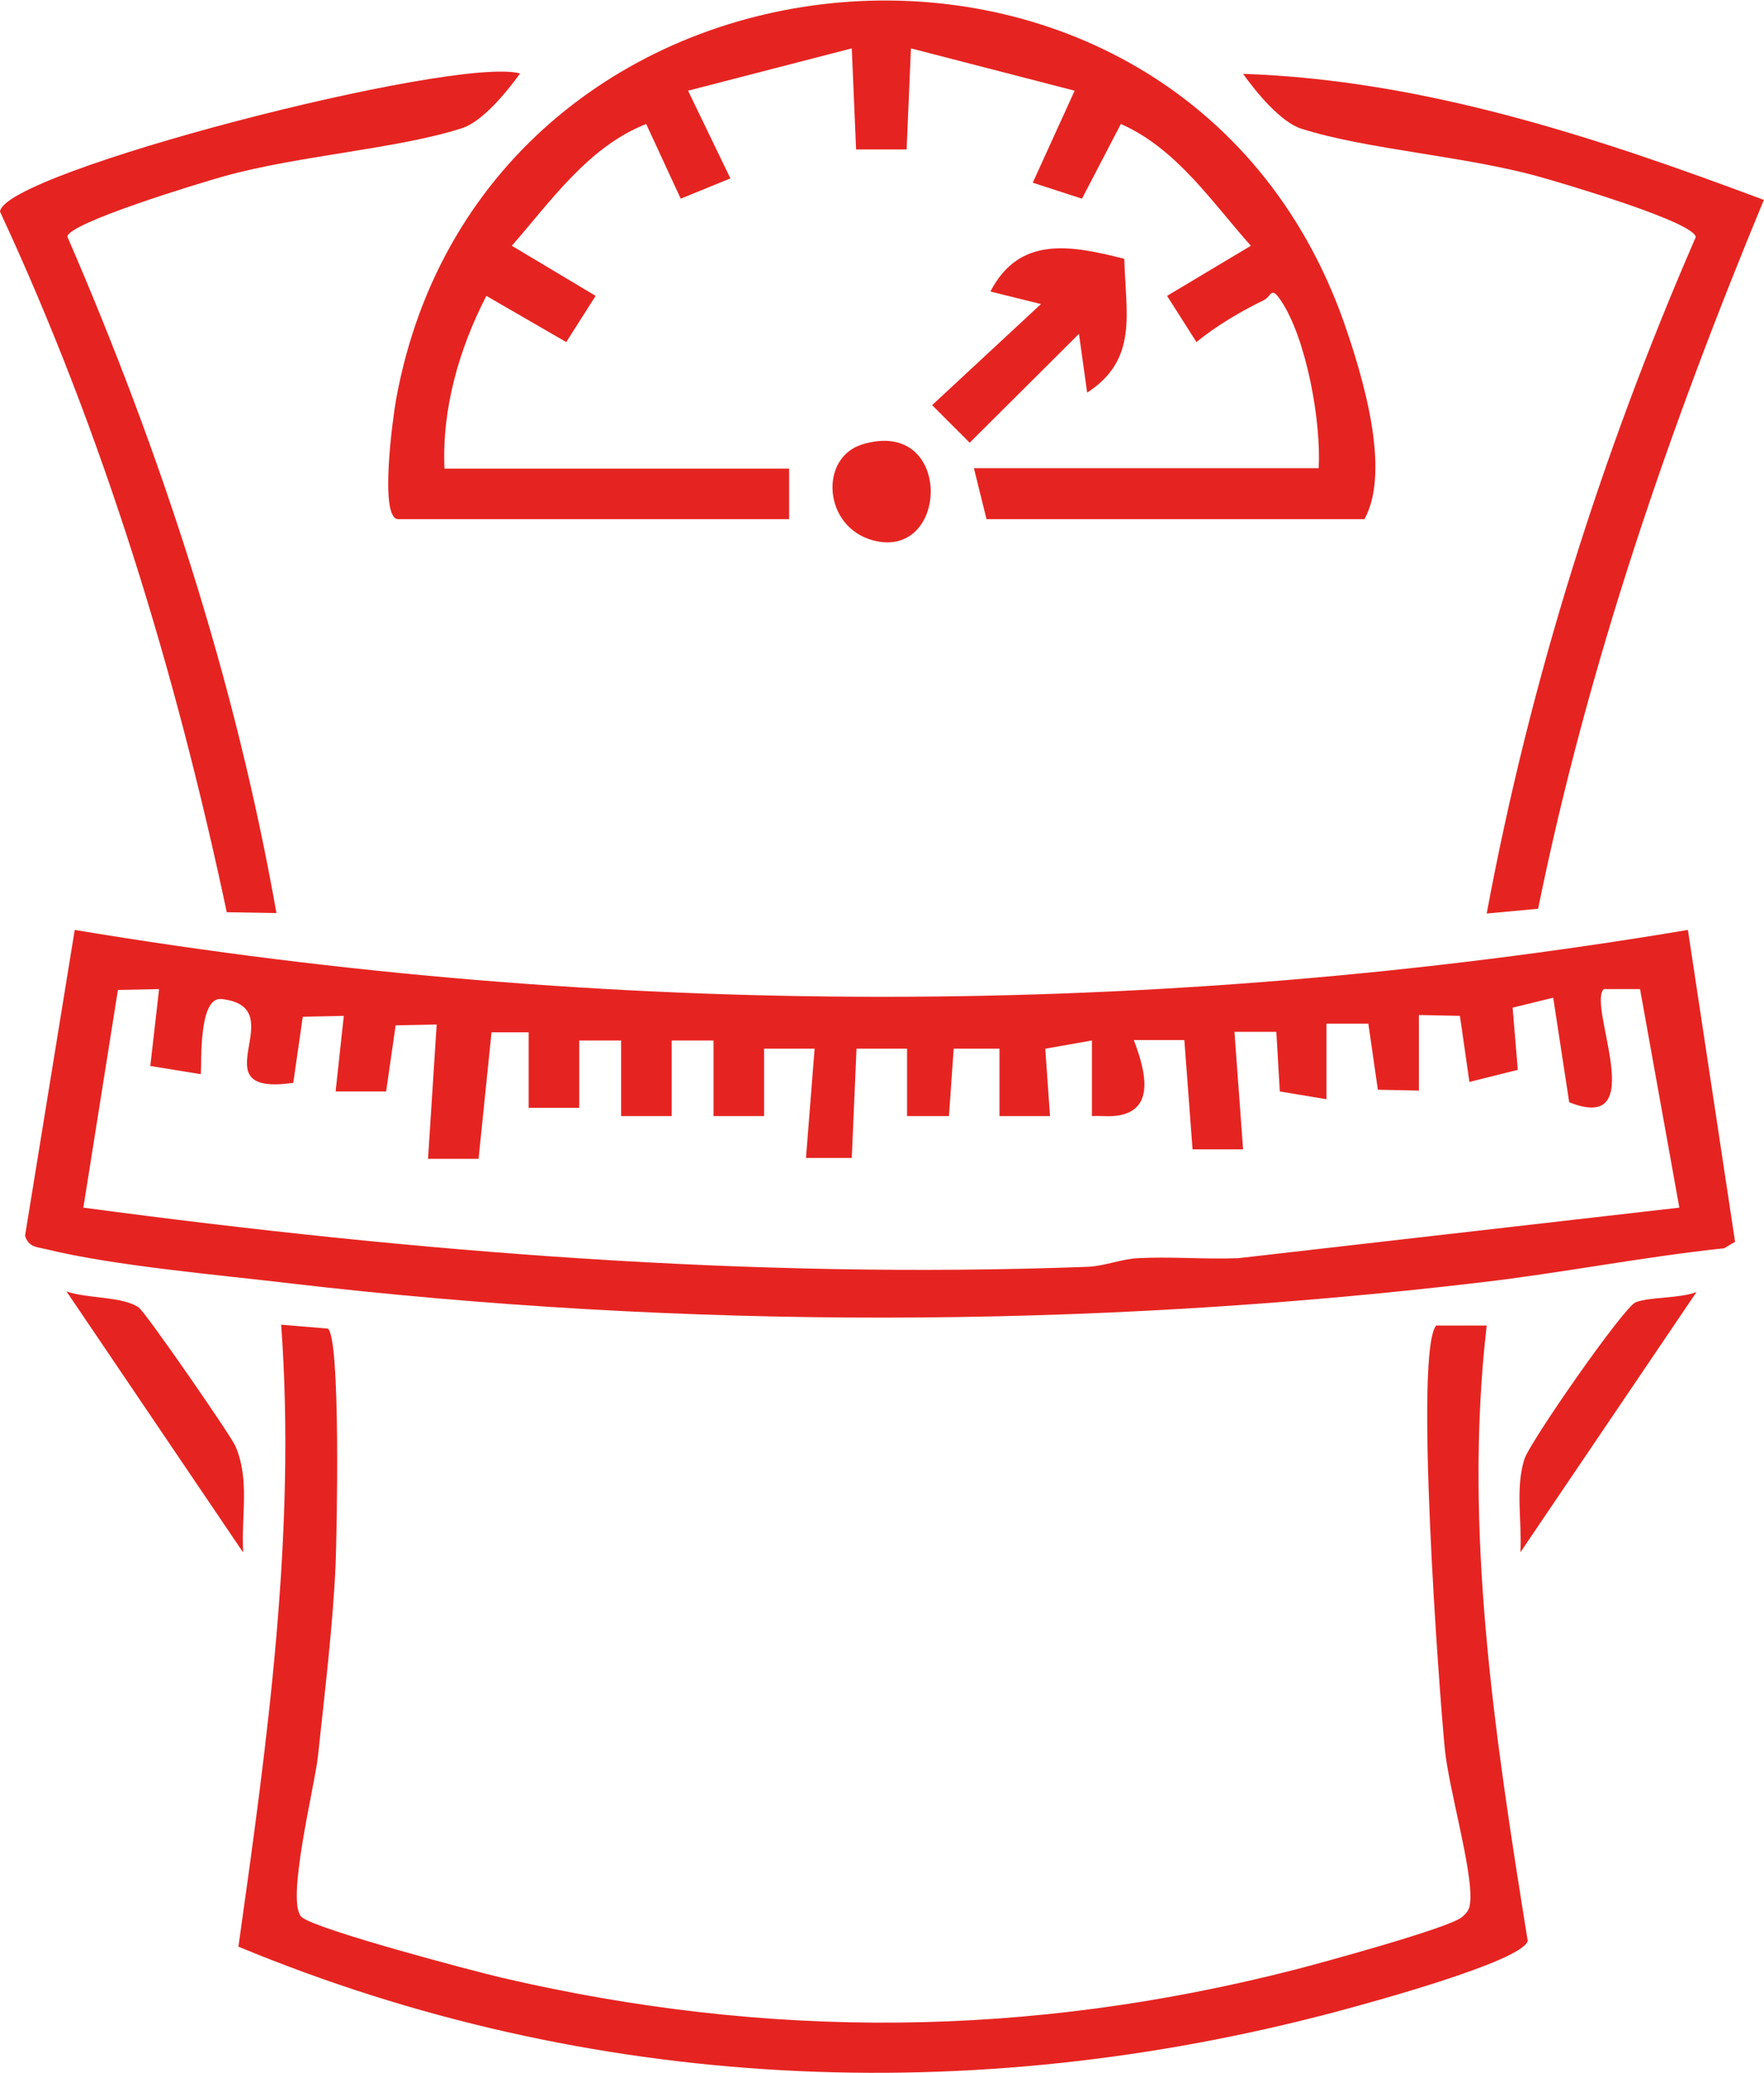
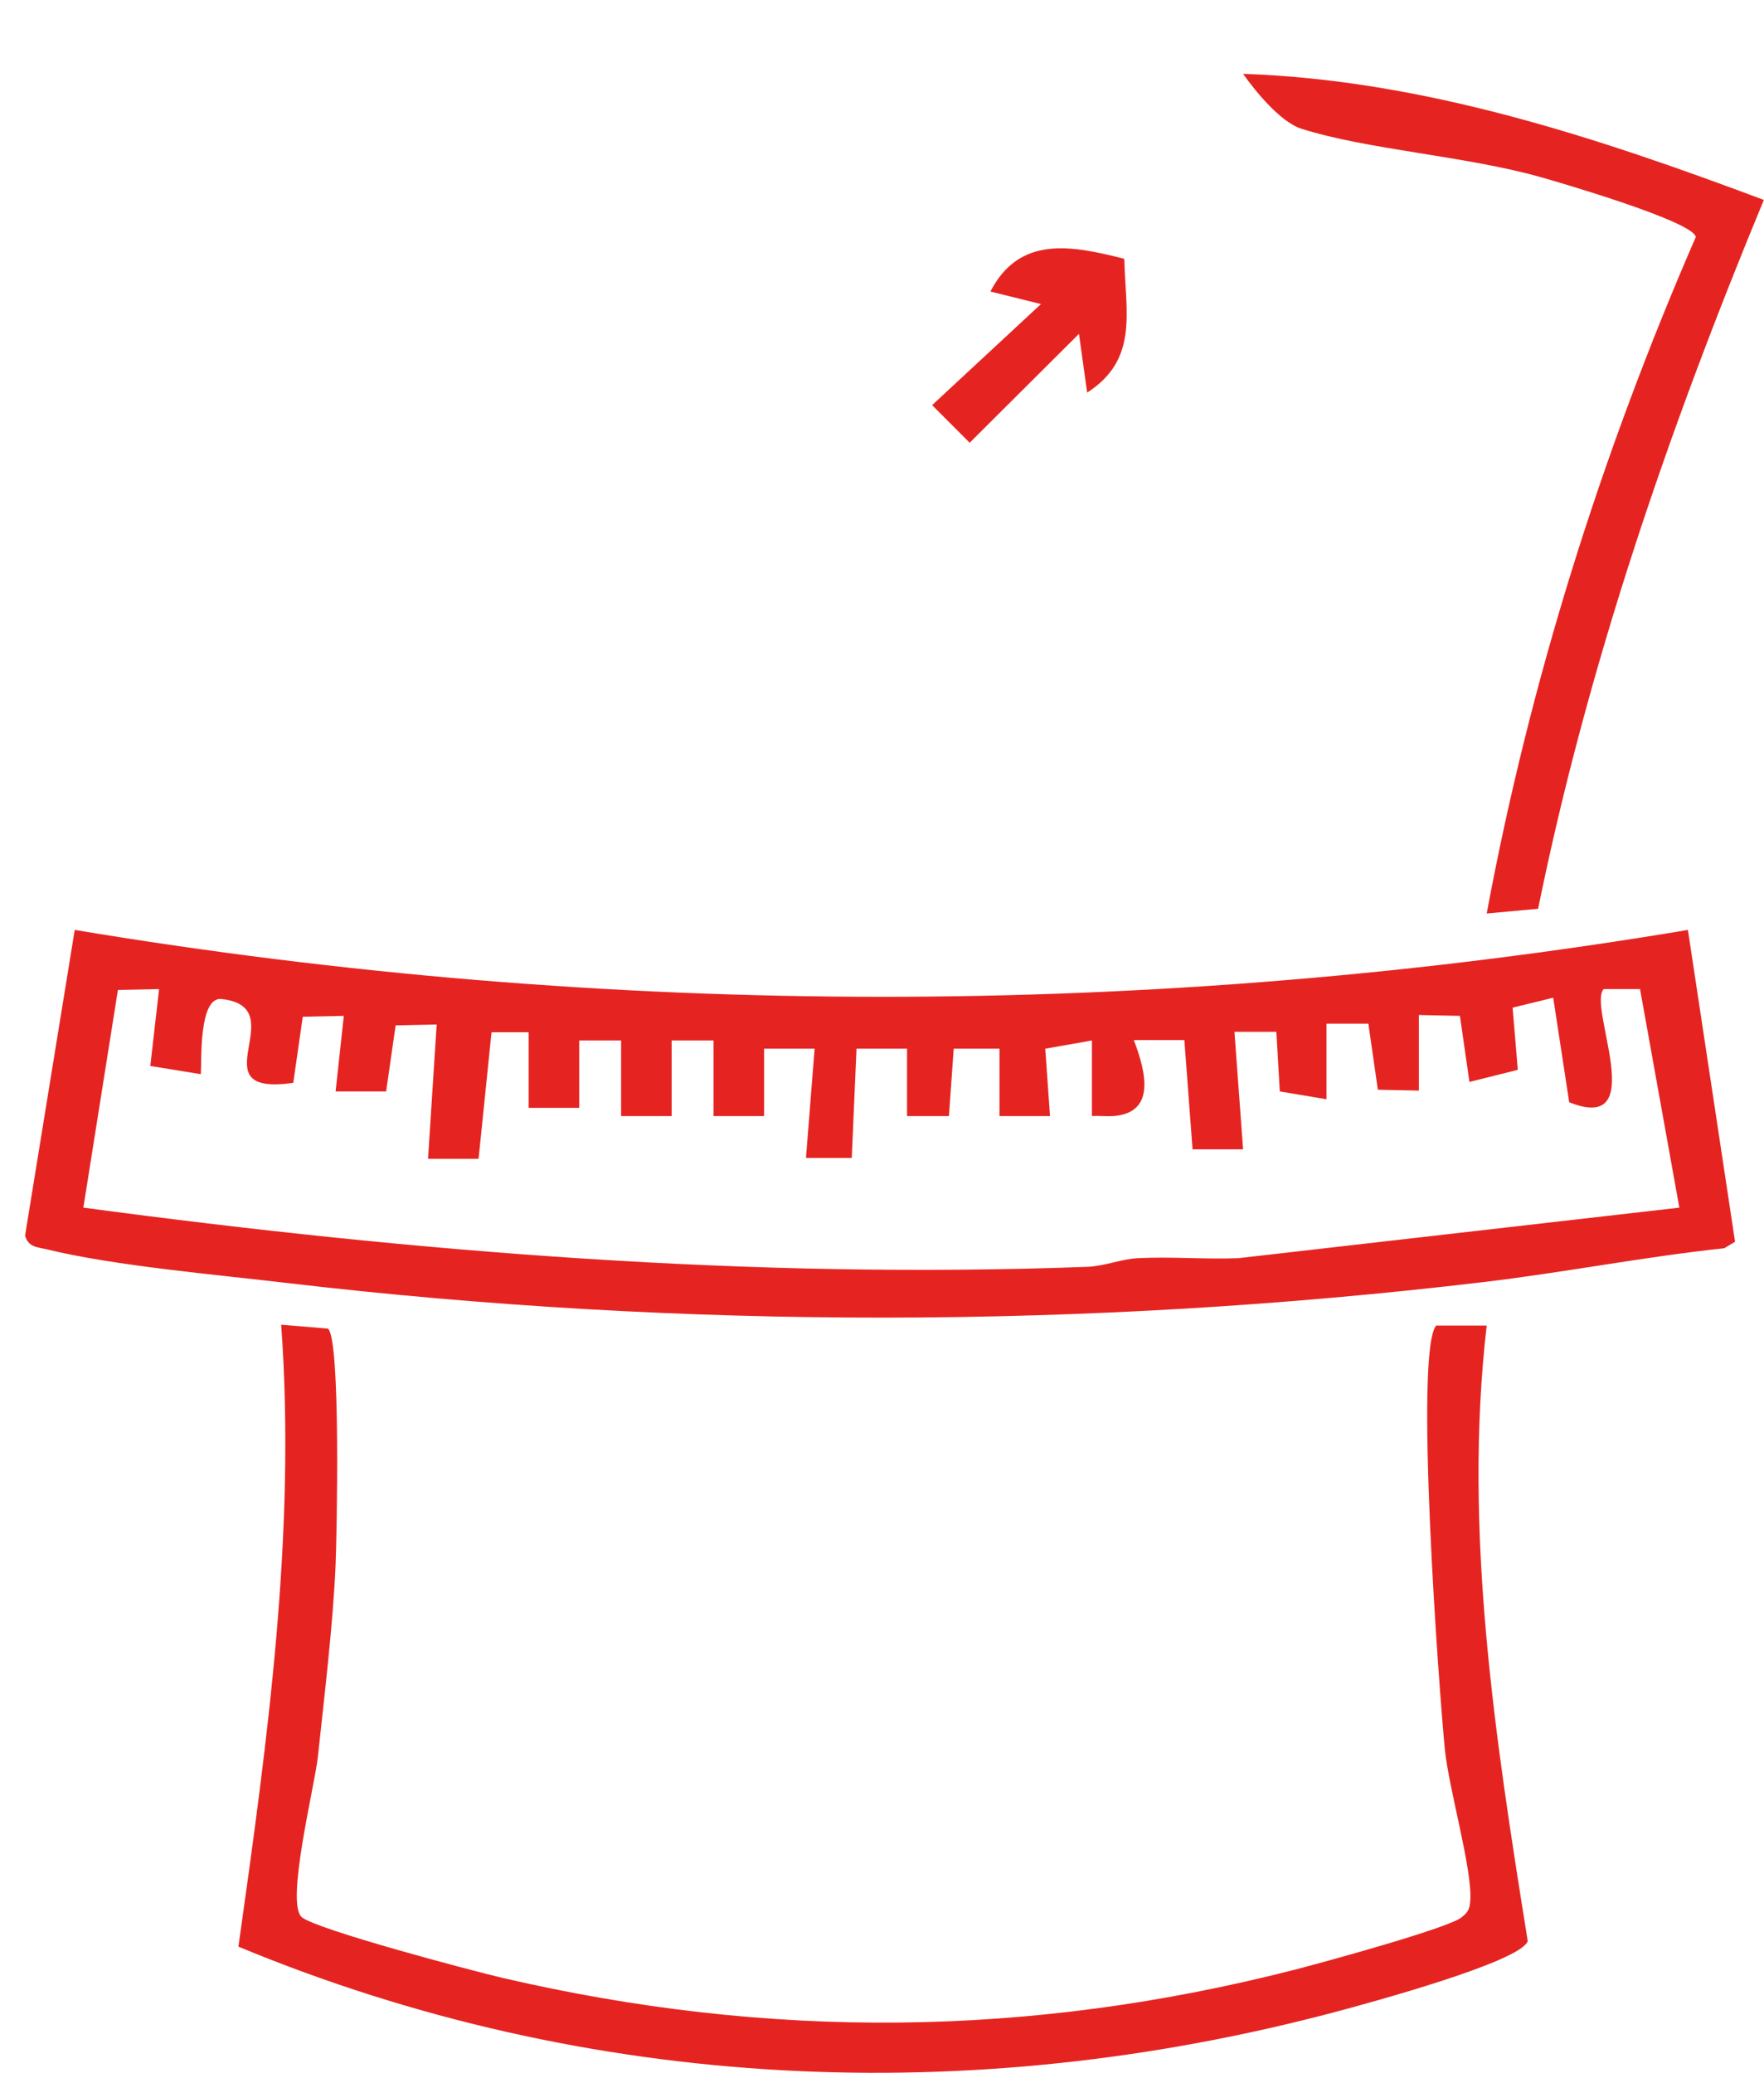
<svg xmlns="http://www.w3.org/2000/svg" id="Layer_1" data-name="Layer 1" viewBox="0 0 40.84 48">
  <defs>
    <style>
      .cls-1 {
        fill: #e52421;
      }
    </style>
  </defs>
  <g id="FJYA6j">
    <g>
      <path class="cls-1" d="M39.08,21.54l1.09,7.21-.25.15c-1.88.2-3.75.57-5.63.79-9.13,1.08-18.45,1.09-27.6.02-1.68-.2-4.04-.4-5.63-.79-.22-.05-.4-.05-.48-.31l1.15-7.08c12.35,2.06,25,2.07,37.35,0ZM3.68,22.9l-.95.02-.8,5.04c7.69,1.03,15.47,1.66,23.25,1.37.41-.02.78-.18,1.16-.2.78-.04,1.55.03,2.33,0l10.21-1.17-.91-5.06h-.84c-.39.38,1.1,3.38-.8,2.62l-.37-2.42-.94.23.12,1.44-1.12.28-.22-1.53-.95-.02v1.75s-.95-.02-.95-.02l-.22-1.53h-.97s0,1.75,0,1.75l-1.08-.18-.08-1.38h-.97s.2,2.72.2,2.72h-1.17s-.19-2.53-.19-2.53h-1.17c.29.76.51,1.69-.48,1.76-.16.01-.33-.01-.49,0v-1.75s-1.08.19-1.08.19l.11,1.56h-1.17s0-1.56,0-1.56h-1.06s-.11,1.56-.11,1.56h-.97v-1.56s-1.17,0-1.17,0l-.11,2.53h-1.06s.2-2.53.2-2.53h-1.17s0,1.56,0,1.56h-1.17s0-1.75,0-1.75h-.97v1.75s-1.17,0-1.17,0v-1.75s-.97,0-.97,0v1.56s-1.17,0-1.17,0v-1.75s-.86,0-.86,0l-.3,2.93h-1.17s.2-3.11.2-3.11l-.95.02-.22,1.53h-1.17s.19-1.75.19-1.75l-.95.02-.22,1.53c-2.27.33.05-1.75-1.66-1.94-.53-.06-.46,1.43-.48,1.74l-1.17-.19.2-1.75Z" />
-       <path class="cls-1" d="M22.55,10.84h7.98c.06-1.07-.28-3-.88-3.89-.23-.34-.21-.09-.39,0-.52.25-1.11.6-1.56.97l-.68-1.07,1.94-1.16c-.91-1.02-1.72-2.25-3.01-2.82l-.9,1.73-1.14-.37.97-2.13-3.79-.98-.1,2.34h-1.17l-.1-2.34-3.79.98.98,2.03-1.15.47-.8-1.73c-1.34.53-2.2,1.78-3.11,2.82l1.94,1.16-.68,1.07-1.85-1.07c-.63,1.23-1.03,2.6-.97,4h7.98v1.17h-9.05c-.45,0-.12-2.39-.05-2.77,2.05-11.26,18.09-12.66,21.94-1.8.44,1.26,1.1,3.44.48,4.57h-8.75l-.29-1.17Z" />
      <path class="cls-1" d="M33.26,30.69h1.16c-.55,4.75.2,9.57.95,14.25-.15.48-3.7,1.44-4.41,1.63-8.48,2.26-17.32,1.87-25.44-1.5.67-4.76,1.34-9.57.99-14.4l1.08.09c.3.21.21,4.72.18,5.46-.06,1.4-.26,3.04-.41,4.45-.07.67-.76,3.41-.37,3.72.36.29,3.91,1.23,4.63,1.4,6.19,1.44,12.21,1.39,18.37-.19.62-.16,3.55-.96,3.85-1.21.15-.12.19-.2.2-.39.05-.72-.5-2.59-.59-3.51-.13-1.32-.72-9.3-.19-9.81Z" />
      <path class="cls-1" d="M40.84,4.62c-2.2,5.31-4.08,10.77-5.23,16.42l-1.19.11c1-5.38,2.66-10.65,4.84-15.66-.03-.35-3.09-1.25-3.63-1.4-1.72-.48-4-.63-5.5-1.11-.48-.15-1.06-.86-1.35-1.27,4.18.14,8.19,1.47,12.06,2.92Z" />
-       <path class="cls-1" d="M12.04,1.7c-.29.41-.87,1.12-1.35,1.27-1.5.48-3.78.63-5.5,1.11-.54.15-3.61,1.08-3.63,1.4,2.17,5.01,3.89,10.27,4.84,15.66l-1.15-.02C4.07,15.56,2.4,10.06,0,4.9c.07-.91,10.51-3.61,12.04-3.2Z" />
      <path class="cls-1" d="M26.03,6c.03,1.25.33,2.32-.86,3.09l-.19-1.36-2.53,2.52-.87-.87,2.52-2.34-1.17-.29c.67-1.3,1.87-1.07,3.09-.76Z" />
-       <path class="cls-1" d="M39.28,29.91l-4.08,6.03c.04-.7-.12-1.47.09-2.15.11-.38,2.31-3.54,2.58-3.64.35-.13,1-.08,1.42-.24Z" />
-       <path class="cls-1" d="M5.62,35.93l-4.08-6.03c.48.17,1.29.11,1.67.37.16.11,2.13,2.96,2.24,3.21.34.79.13,1.61.18,2.45Z" />
-       <path class="cls-1" d="M19.96,10.29c2.12-.65,2.03,2.7.25,2.22-1.15-.31-1.25-1.91-.25-2.22Z" />
    </g>
  </g>
</svg>